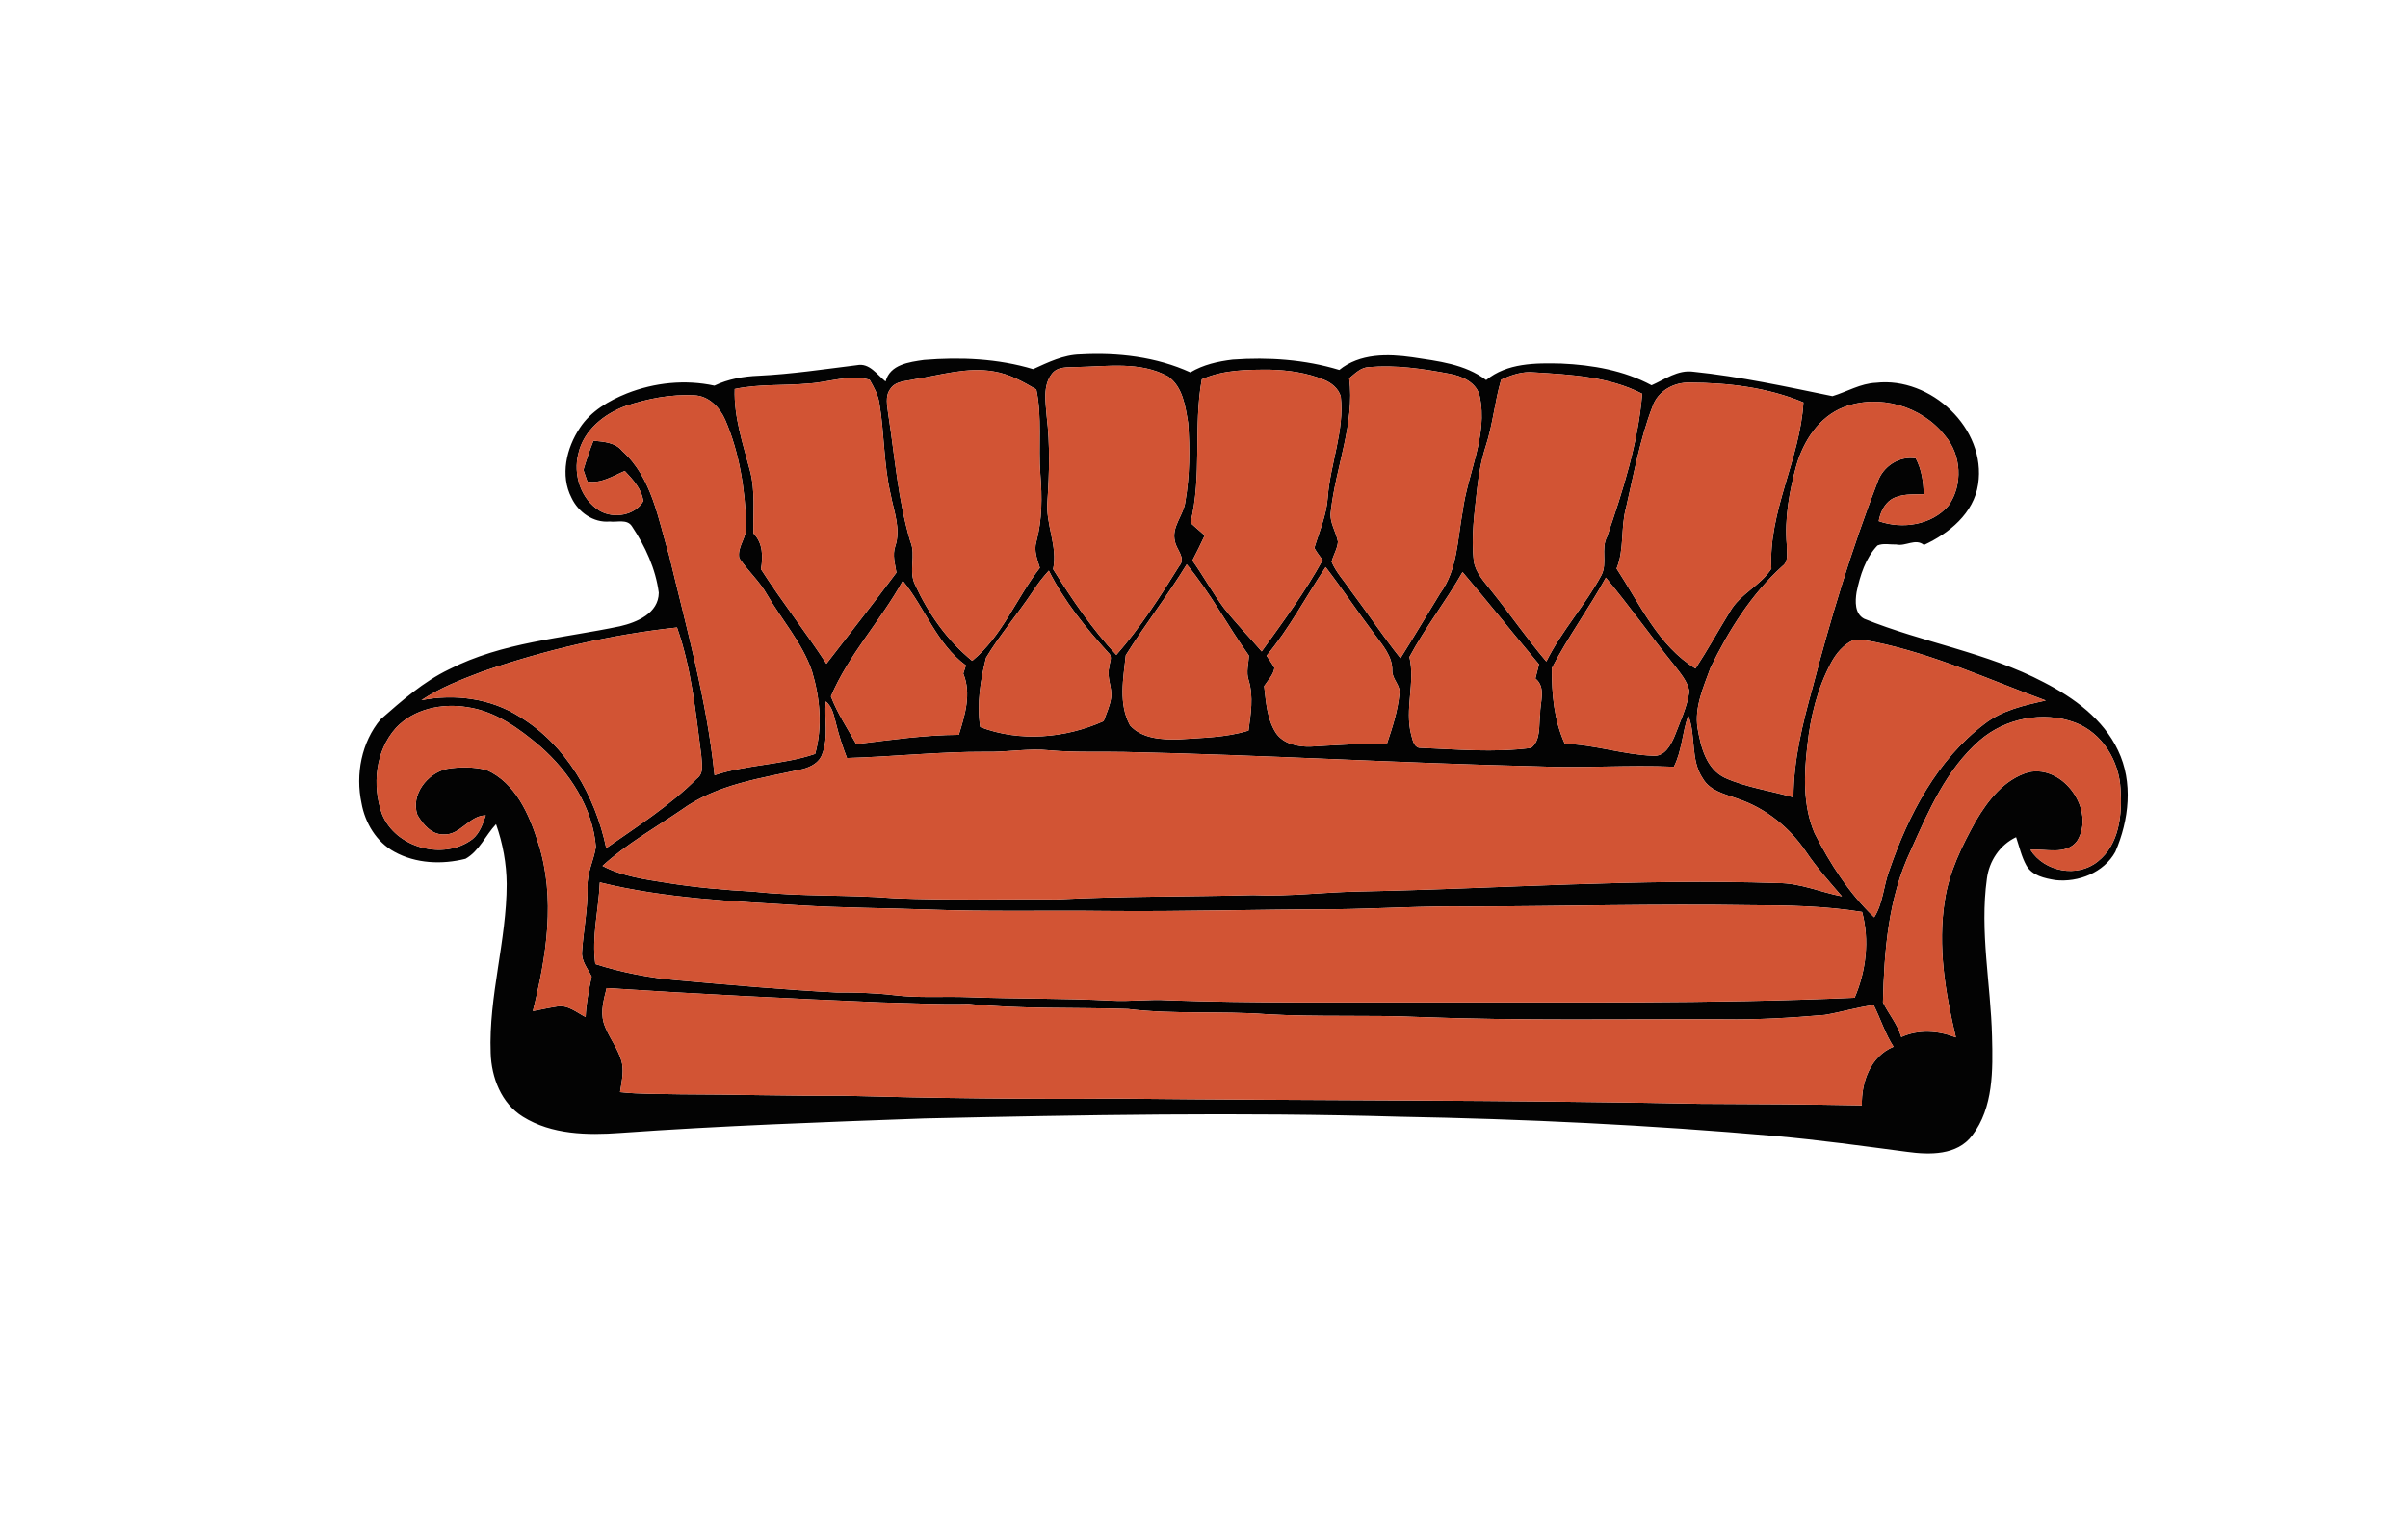
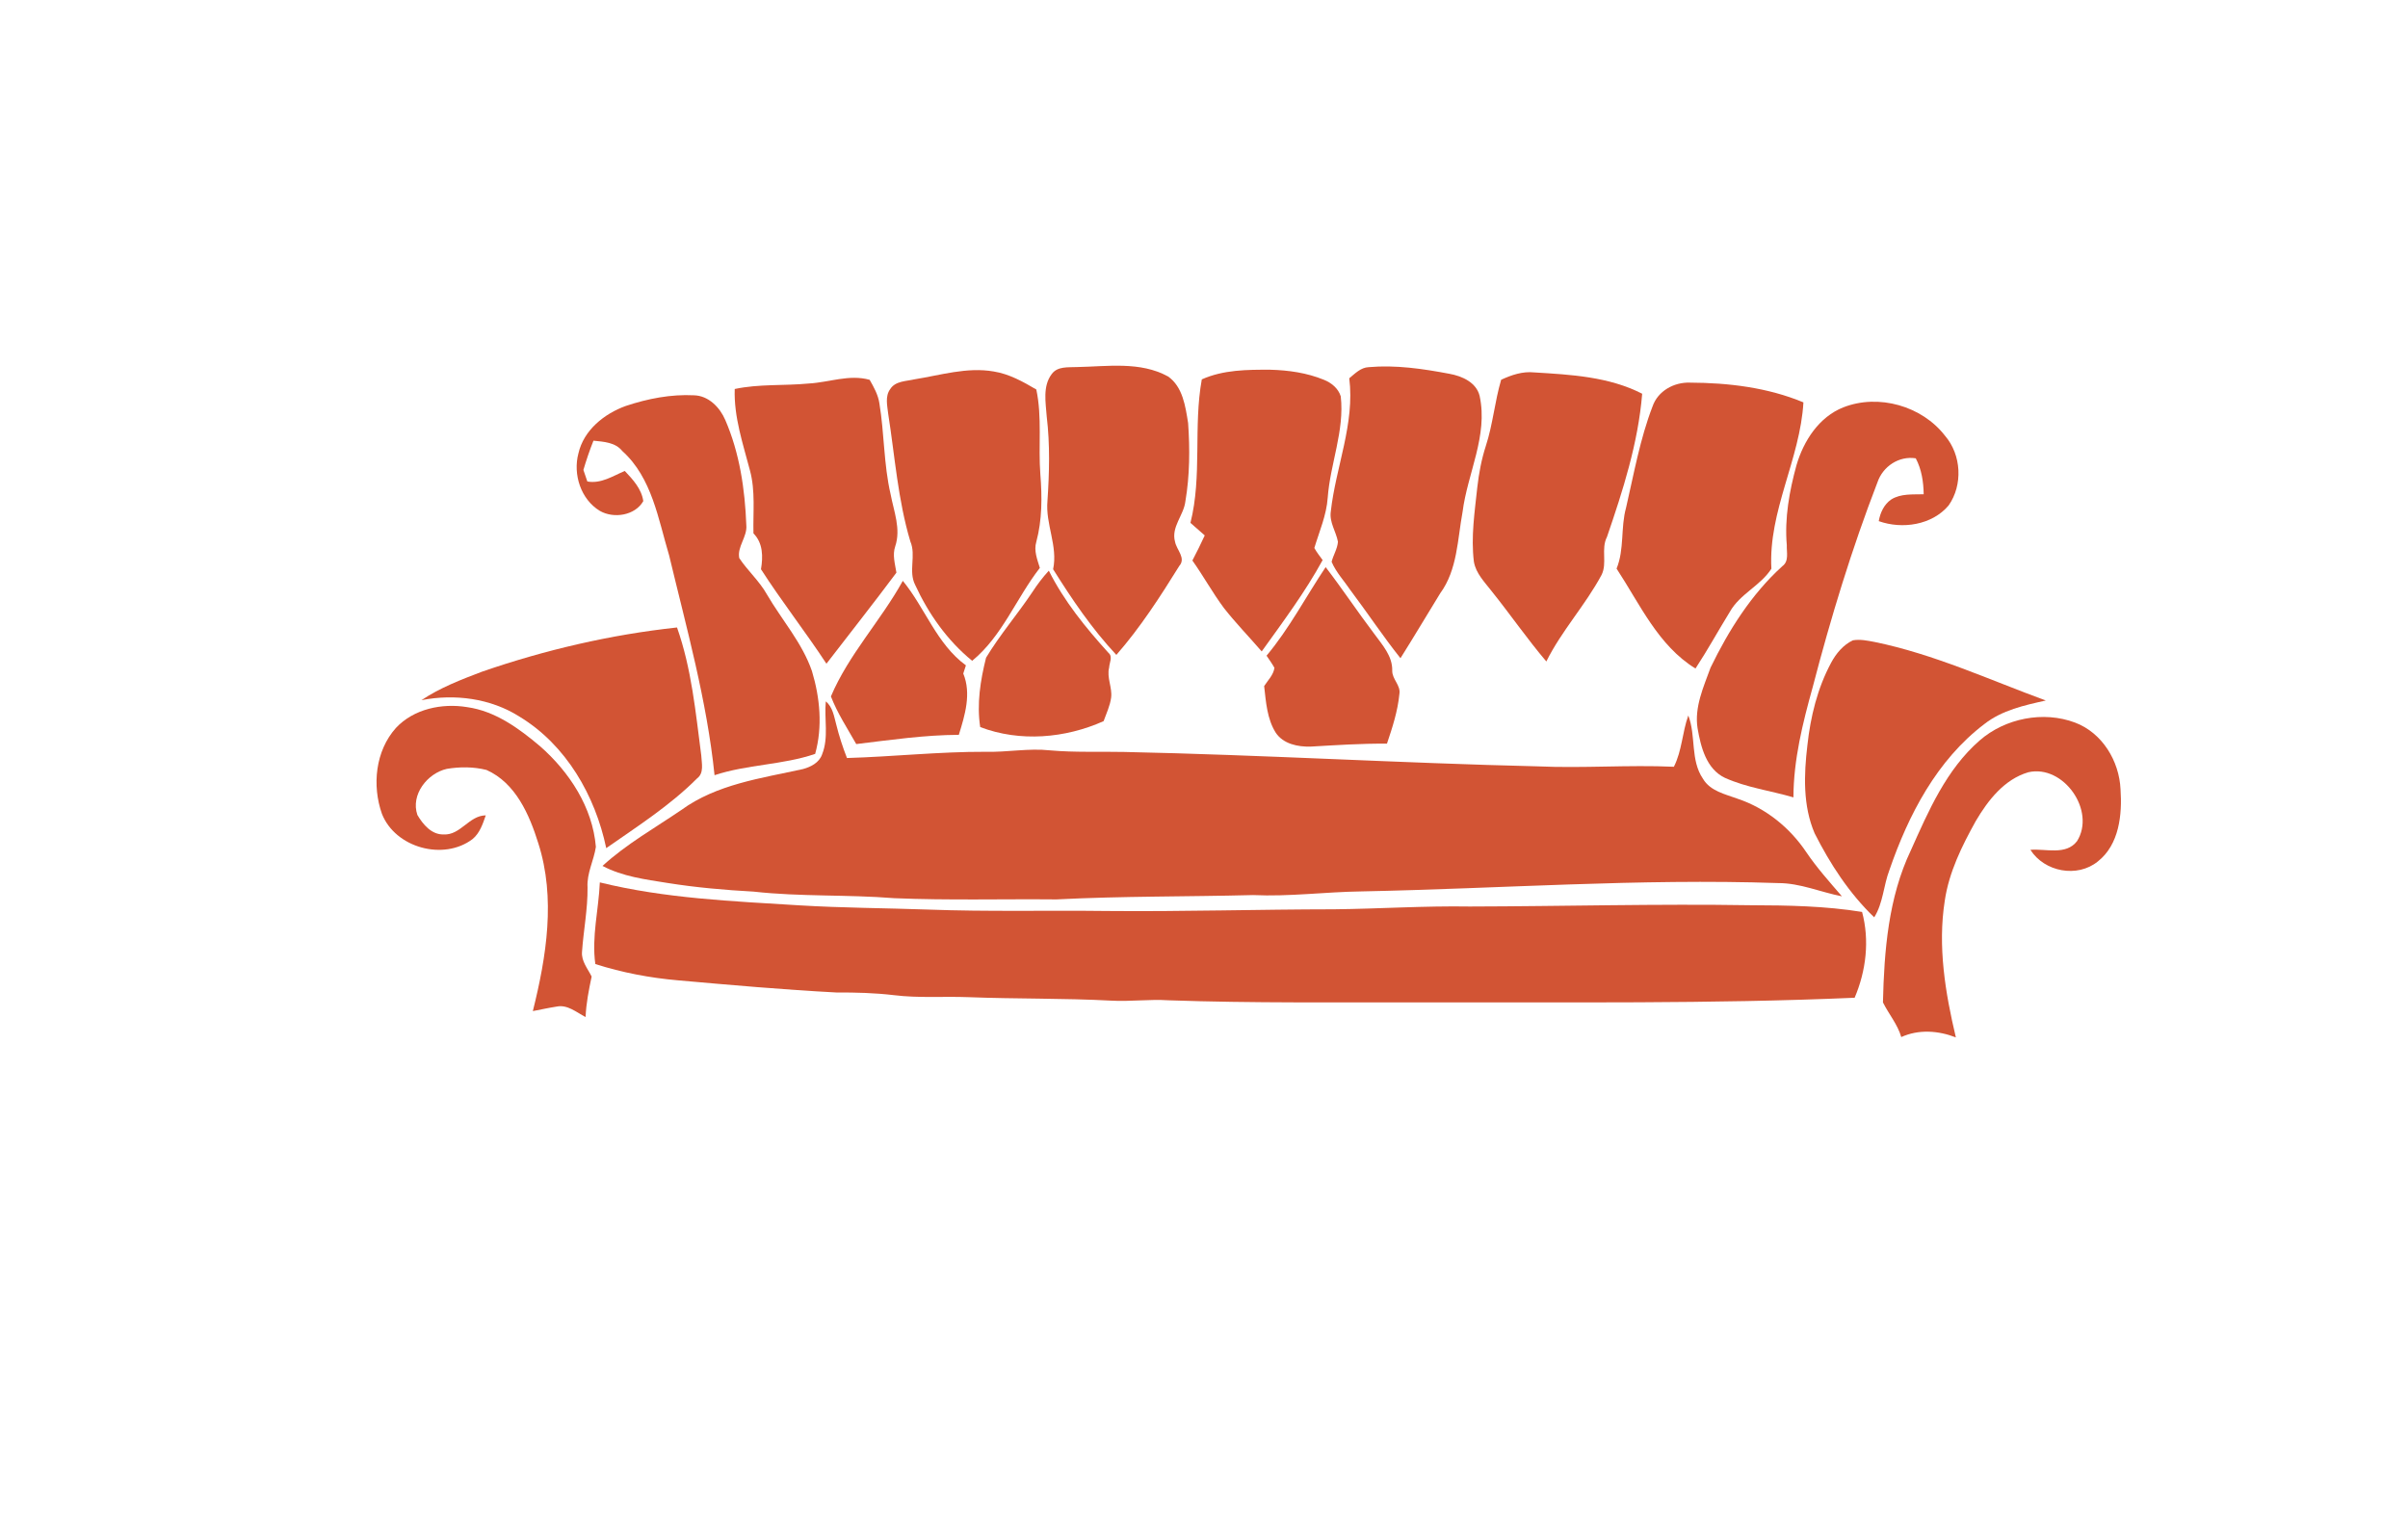
<svg xmlns="http://www.w3.org/2000/svg" width="711pt" height="447pt" viewBox="0 0 711 447" version="1.1">
  <g id="#ffffffff"> </g>
  <g id="#030303ff">
-     <path fill="#030303" opacity="1.00" d=" M 305.04 109.01 C 309.49 106.99 314.00 104.75 319.03 104.66 C 330.01 104.04 341.40 105.36 351.48 109.97 C 355.27 107.69 359.64 106.71 363.99 106.19 C 374.55 105.43 385.29 106.16 395.45 109.25 C 401.52 104.32 409.72 104.45 417.06 105.50 C 424.56 106.64 432.58 107.50 438.81 112.24 C 445.02 107.16 453.41 107.17 461.01 107.36 C 470.17 107.77 479.49 109.38 487.65 113.77 C 491.58 112.04 495.40 109.16 499.93 109.77 C 513.79 111.20 527.43 114.18 541.06 116.98 C 545.32 115.70 549.33 113.22 553.93 113.03 C 570.07 111.18 586.61 126.52 584.07 143.01 C 582.81 151.54 575.48 157.52 568.08 160.93 C 565.54 158.86 562.71 161.42 559.90 160.79 C 558.05 160.85 556.08 160.34 554.35 161.08 C 550.82 164.81 549.22 169.92 548.19 174.83 C 547.76 177.54 547.59 181.22 550.42 182.72 C 567.82 189.78 586.78 192.67 603.50 201.48 C 612.37 206.05 621.01 212.33 625.38 221.58 C 629.92 230.99 628.64 242.20 624.58 251.55 C 621.19 257.68 613.65 260.63 606.89 259.89 C 603.72 259.36 600.02 258.60 598.31 255.56 C 596.87 252.96 596.24 250.02 595.29 247.22 C 590.49 249.48 587.31 254.29 586.66 259.49 C 584.50 275.01 587.80 290.55 588.18 306.07 C 588.43 315.97 588.63 327.04 582.32 335.30 C 577.88 341.23 569.66 341.03 563.06 340.12 C 550.04 338.41 537.02 336.59 523.93 335.44 C 487.05 332.20 450.04 330.42 413.02 329.75 C 366.32 328.40 319.59 329.22 272.90 330.27 C 242.95 331.36 213.00 332.42 183.12 334.55 C 173.44 335.26 162.88 335.06 154.40 329.77 C 148.02 325.83 145.10 318.19 144.88 310.97 C 144.24 294.15 149.61 277.80 149.61 261.02 C 149.56 255.00 148.47 249.05 146.46 243.38 C 143.36 246.68 141.51 251.31 137.46 253.60 C 130.52 255.35 122.80 255.04 116.44 251.53 C 111.14 248.65 107.78 243.00 106.74 237.17 C 104.92 228.67 106.72 219.15 112.38 212.41 C 118.65 206.92 125.01 201.29 132.59 197.65 C 148.26 189.63 166.12 188.50 183.07 184.93 C 188.08 183.77 194.45 181.10 194.52 175.04 C 193.60 167.98 190.51 161.28 186.58 155.40 C 185.17 153.18 182.18 154.29 180.02 154.00 C 175.23 154.44 170.75 151.25 168.76 147.02 C 165.32 140.39 167.25 132.27 171.22 126.34 C 174.45 121.40 179.72 118.34 185.07 116.18 C 193.23 112.96 202.34 112.01 210.94 113.88 C 215.01 111.92 219.53 111.14 224.01 110.96 C 233.74 110.49 243.38 109.03 253.03 107.84 C 256.75 107.09 258.96 110.66 261.48 112.66 C 262.77 107.60 268.50 106.92 272.82 106.29 C 283.61 105.41 294.62 105.87 305.04 109.01 M 310.52 110.48 C 307.83 114.06 308.76 118.85 309.06 122.99 C 310.06 131.27 309.83 139.62 309.28 147.92 C 308.64 154.75 312.41 161.24 310.95 168.09 C 316.52 176.98 322.43 185.71 329.62 193.39 C 336.69 185.31 342.54 176.24 348.19 167.14 C 350.26 164.80 347.41 162.40 346.95 159.99 C 345.73 155.60 349.54 152.17 350.01 148.01 C 351.30 140.39 351.35 132.60 350.81 124.92 C 350.02 120.03 349.26 114.25 344.89 111.17 C 336.67 106.65 326.96 108.22 318.00 108.39 C 315.44 108.52 312.23 108.09 310.52 110.48 M 398.39 111.70 C 400.08 125.10 394.40 137.89 392.94 151.04 C 392.46 154.23 394.50 156.96 395.05 159.98 C 394.89 162.08 393.68 163.89 393.18 165.90 C 394.50 169.02 396.88 171.52 398.76 174.31 C 403.75 180.94 408.34 187.88 413.51 194.37 C 417.50 188.03 421.32 181.58 425.25 175.19 C 430.34 168.26 430.34 159.28 431.85 151.14 C 433.31 139.72 439.42 128.66 436.89 116.94 C 435.93 112.90 431.68 111.05 427.97 110.38 C 420.14 108.90 412.11 107.71 404.13 108.42 C 401.78 108.52 400.09 110.31 398.39 111.70 M 269.98 112.02 C 267.53 112.60 264.36 112.49 262.85 114.90 C 261.29 117.01 261.98 119.77 262.25 122.16 C 264.23 134.77 265.12 147.62 268.80 159.90 C 270.56 164.03 268.16 168.65 270.20 172.68 C 274.12 181.22 279.72 189.17 287.05 195.13 C 295.95 187.84 300.08 176.61 307.03 167.70 C 306.28 165.22 305.20 162.61 305.99 159.99 C 307.73 153.50 307.71 146.73 307.18 140.07 C 306.54 131.73 307.74 123.27 305.99 115.02 C 302.07 112.71 297.99 110.43 293.43 109.70 C 285.54 108.32 277.72 110.79 269.98 112.02 M 354.85 112.03 C 352.31 126.02 354.99 140.52 351.50 154.40 C 352.91 155.63 354.30 156.88 355.72 158.11 C 354.56 160.61 353.35 163.08 352.07 165.52 C 355.33 170.10 358.03 175.05 361.39 179.56 C 364.89 184.01 368.84 188.08 372.54 192.36 C 378.83 183.59 385.35 174.88 390.53 165.39 C 389.67 164.22 388.78 163.08 388.08 161.82 C 389.55 156.92 391.67 152.14 392.03 146.96 C 392.77 136.90 397.03 127.22 395.88 117.04 C 395.16 114.69 393.10 113.01 390.88 112.14 C 385.88 110.09 380.45 109.32 375.08 109.18 C 368.26 109.15 361.19 109.19 354.85 112.03 M 443.24 112.14 C 441.34 118.57 440.80 125.32 438.71 131.70 C 437.43 135.65 436.67 139.75 436.20 143.87 C 435.43 151.16 434.28 158.53 435.19 165.87 C 435.77 169.30 438.32 171.84 440.37 174.49 C 445.88 181.35 450.88 188.62 456.58 195.33 C 461.08 186.25 468.09 178.72 472.87 169.80 C 474.65 166.29 472.64 162.10 474.49 158.54 C 479.20 144.81 483.69 130.83 484.88 116.27 C 475.05 111.22 463.81 110.63 452.99 109.97 C 449.57 109.61 446.30 110.72 443.24 112.14 M 238.77 113.25 C 231.50 113.95 224.11 113.34 216.94 114.87 C 216.66 123.14 219.38 131.04 221.44 138.93 C 223.08 144.99 222.32 151.31 222.47 157.51 C 225.30 160.35 225.32 164.39 224.69 168.09 C 230.81 177.61 237.81 186.53 244.02 195.99 C 250.91 187.03 257.93 178.16 264.68 169.10 C 264.28 166.54 263.45 163.88 264.33 161.33 C 266.06 156.21 263.92 151.00 262.97 145.97 C 260.91 137.13 261.13 127.99 259.65 119.07 C 259.27 116.56 258.02 114.33 256.78 112.16 C 250.77 110.46 244.78 112.93 238.77 113.25 M 487.93 120.04 C 484.23 129.66 482.44 139.90 480.12 149.92 C 478.48 155.82 479.67 162.16 477.32 167.91 C 484.18 178.34 489.59 190.64 500.62 197.41 C 504.20 191.95 507.35 186.22 510.77 180.66 C 513.73 175.38 519.78 173.00 523.03 167.94 C 522.10 150.92 531.52 135.62 532.49 118.82 C 521.93 114.42 510.32 113.03 498.95 112.99 C 494.26 112.83 489.50 115.45 487.93 120.04 M 184.79 119.87 C 178.42 122.16 172.35 127.02 170.79 133.88 C 169.13 140.07 171.50 147.47 177.11 150.86 C 181.21 153.22 187.50 152.25 189.94 147.98 C 189.45 144.39 186.87 141.60 184.48 139.07 C 180.94 140.56 177.48 142.91 173.42 142.18 C 173.04 141.04 172.65 139.90 172.26 138.77 C 173.12 135.85 174.10 132.96 175.23 130.13 C 178.25 130.45 181.68 130.60 183.75 133.19 C 192.52 141.09 194.35 153.29 197.58 164.04 C 202.71 185.50 208.73 206.90 210.98 228.91 C 220.64 225.71 231.05 225.91 240.69 222.62 C 242.92 214.60 242.12 206.06 239.74 198.17 C 236.86 189.81 230.87 183.11 226.47 175.57 C 224.25 171.60 220.78 168.56 218.28 164.81 C 217.59 161.44 220.71 158.50 220.36 155.05 C 219.96 144.48 218.38 133.77 214.14 124.00 C 212.54 120.28 209.20 116.84 204.92 116.73 C 198.09 116.38 191.25 117.72 184.79 119.87 M 544.29 120.28 C 537.08 123.12 532.55 130.18 530.44 137.36 C 528.34 145.02 526.89 153.01 527.58 160.98 C 527.50 163.09 528.29 165.76 526.25 167.20 C 517.10 175.51 510.41 186.13 505.06 197.17 C 503.00 202.87 500.26 208.82 501.23 215.03 C 502.18 220.52 503.79 227.07 509.30 229.69 C 515.73 232.59 522.81 233.48 529.54 235.46 C 529.57 224.36 532.27 213.54 535.23 202.91 C 540.56 182.43 546.74 162.13 554.37 142.37 C 555.97 137.71 560.71 134.56 565.66 135.34 C 567.39 138.62 567.94 142.29 568.00 145.95 C 564.78 146.05 561.28 145.70 558.43 147.48 C 556.29 148.93 555.16 151.42 554.73 153.89 C 561.66 156.36 570.44 155.07 575.35 149.27 C 579.63 143.19 579.15 134.32 574.30 128.68 C 567.49 119.86 554.68 116.22 544.29 120.28 M 350.39 166.67 C 344.78 175.86 338.12 184.37 332.40 193.49 C 331.69 200.37 330.17 207.81 333.67 214.22 C 337.22 218.16 343.03 218.43 347.98 218.34 C 354.90 217.86 361.97 217.81 368.65 215.75 C 369.30 210.84 370.16 205.79 368.71 200.93 C 367.84 198.50 368.70 196.02 368.75 193.56 C 362.43 184.74 357.37 175.02 350.39 166.67 M 391.42 167.47 C 385.59 176.18 380.72 185.56 373.97 193.62 C 374.77 194.80 375.60 195.96 376.30 197.21 C 376.01 199.31 374.37 200.88 373.26 202.60 C 373.80 207.28 374.10 212.26 376.68 216.36 C 378.89 219.69 383.21 220.57 386.96 220.47 C 394.47 220.04 401.99 219.53 409.52 219.60 C 411.13 214.84 412.70 210.00 413.19 204.97 C 413.67 202.38 411.02 200.59 411.08 198.05 C 411.19 193.71 408.13 190.42 405.75 187.14 C 400.85 180.67 396.36 173.90 391.42 167.47 M 304.82 174.84 C 300.43 181.41 295.23 187.45 291.15 194.22 C 289.48 200.86 288.37 207.86 289.42 214.70 C 301.15 219.17 314.52 218.03 325.86 212.95 C 326.68 210.66 327.75 208.43 328.08 206.00 C 328.46 203.01 326.73 200.11 327.49 197.13 C 327.55 195.69 328.66 193.92 327.29 192.78 C 320.57 185.36 314.19 177.52 309.68 168.52 C 307.88 170.48 306.27 172.60 304.82 174.84 M 416.16 194.00 C 417.90 201.58 414.73 209.33 416.66 216.89 C 417.08 218.28 417.29 220.32 418.95 220.81 C 429.97 221.27 441.05 222.28 452.06 220.86 C 455.00 218.61 454.31 214.34 454.74 211.08 C 454.64 207.51 456.65 203.02 453.35 200.35 C 453.70 198.95 454.06 197.55 454.42 196.16 C 446.83 187.14 439.48 177.91 431.84 168.93 C 426.96 177.51 420.82 185.30 416.16 194.00 M 474.15 170.58 C 469.17 179.69 462.95 188.09 458.20 197.31 C 458.18 204.93 458.83 212.63 462.05 219.66 C 470.84 219.86 479.29 222.86 488.05 223.16 C 491.46 223.52 493.32 220.05 494.45 217.38 C 496.10 213.04 498.17 208.74 498.81 204.10 C 498.23 201.15 496.17 198.82 494.41 196.50 C 487.52 187.96 481.16 179.01 474.15 170.58 M 266.57 171.52 C 260.09 183.26 250.62 193.21 245.34 205.65 C 247.26 210.63 250.21 215.09 252.82 219.72 C 262.88 218.51 272.95 217.03 283.11 216.99 C 284.91 211.20 286.86 204.81 284.42 198.89 C 284.68 198.09 284.94 197.28 285.20 196.48 C 276.55 190.15 273.17 179.54 266.57 171.52 M 142.31 198.35 C 136.16 200.68 129.93 203.08 124.43 206.76 C 134.24 204.83 144.86 206.20 153.39 211.62 C 167.17 219.97 175.75 234.95 179.00 250.45 C 188.22 244.01 197.80 237.89 205.79 229.89 C 207.97 228.28 207.16 225.36 207.06 223.08 C 205.40 210.37 204.20 197.45 199.90 185.29 C 180.30 187.41 160.94 191.91 142.31 198.35 M 540.67 195.70 C 536.63 203.22 534.57 211.66 533.66 220.10 C 532.63 228.73 532.30 237.93 535.80 246.07 C 540.38 255.14 546.03 263.81 553.39 270.88 C 556.05 266.65 556.12 261.51 557.88 256.92 C 563.50 240.61 571.91 224.41 585.94 213.79 C 591.15 209.71 597.73 208.26 604.05 206.86 C 587.36 200.72 571.05 193.17 553.55 189.58 C 551.43 189.18 549.25 188.71 547.10 189.08 C 544.24 190.42 542.14 192.97 540.67 195.70 M 243.83 207.12 C 243.33 212.31 244.74 217.74 242.75 222.73 C 241.92 225.19 239.43 226.47 237.08 227.10 C 224.76 229.83 211.63 231.55 201.15 239.20 C 193.29 244.55 184.95 249.25 177.90 255.70 C 183.81 258.84 190.54 259.69 197.05 260.73 C 205.48 262.08 214.00 262.82 222.52 263.29 C 236.31 264.83 250.22 264.12 264.04 265.23 C 280.00 265.90 295.98 265.44 311.94 265.59 C 331.28 264.60 350.65 264.81 370.00 264.31 C 380.68 264.81 391.28 263.38 401.94 263.23 C 442.98 262.41 484.00 259.37 525.05 260.77 C 531.55 260.76 537.57 263.46 543.86 264.68 C 540.20 260.43 536.44 256.24 533.30 251.59 C 528.46 244.39 521.36 238.64 513.10 235.88 C 509.41 234.51 504.98 233.63 502.82 229.95 C 499.05 224.42 500.82 217.32 498.50 211.28 C 496.71 216.23 496.65 221.66 494.24 226.42 C 480.84 225.82 467.43 226.90 454.04 226.30 C 413.34 225.34 372.69 222.90 332.00 222.05 C 324.68 221.89 317.35 222.23 310.05 221.58 C 303.70 220.89 297.38 222.17 291.03 222.00 C 277.35 221.95 263.73 223.44 250.08 223.84 C 248.82 220.60 247.74 217.30 246.91 213.93 C 246.25 211.52 245.90 208.81 243.83 207.12 M 116.90 214.96 C 110.83 221.74 109.82 231.94 112.77 240.32 C 116.72 250.36 130.99 254.28 139.55 247.76 C 141.68 245.99 142.56 243.28 143.43 240.77 C 138.48 240.82 135.99 246.68 130.99 246.41 C 127.41 246.50 124.89 243.45 123.24 240.65 C 121.20 234.67 126.18 228.34 131.94 227.04 C 135.80 226.40 139.84 226.40 143.64 227.36 C 152.25 231.19 156.30 240.54 158.94 249.00 C 164.13 265.18 161.35 282.47 157.33 298.57 C 159.68 298.12 162.03 297.60 164.41 297.23 C 167.59 296.59 170.25 298.97 172.91 300.33 C 173.06 296.28 173.87 292.32 174.69 288.37 C 173.55 286.05 171.61 283.83 171.85 281.08 C 172.29 274.72 173.56 268.43 173.48 262.03 C 173.23 257.86 175.34 254.11 175.94 250.08 C 174.98 238.41 168.11 227.96 159.49 220.38 C 153.24 215.10 146.24 209.97 137.91 208.81 C 130.51 207.59 122.16 209.32 116.90 214.96 M 584.53 218.65 C 574.69 227.21 569.42 239.46 564.21 251.10 C 557.56 265.04 556.33 280.80 555.97 296.00 C 557.68 299.46 560.29 302.46 561.38 306.24 C 566.51 303.90 572.34 304.32 577.50 306.34 C 574.37 293.17 572.10 279.46 574.23 265.94 C 575.47 257.52 579.30 249.79 583.39 242.43 C 586.99 236.32 591.80 230.12 598.90 228.04 C 609.31 225.68 618.91 239.43 613.27 248.40 C 609.99 252.65 604.06 250.56 599.51 250.95 C 603.66 257.48 613.36 259.30 619.41 254.39 C 625.74 249.42 626.64 240.54 626.12 233.06 C 625.73 224.70 620.72 216.40 612.70 213.38 C 603.32 209.85 592.06 212.09 584.53 218.65 M 177.11 260.57 C 176.77 268.61 174.65 276.62 175.78 284.68 C 183.71 287.21 191.92 288.77 200.21 289.49 C 215.80 290.87 231.39 292.26 247.02 293.08 C 252.68 293.05 258.34 293.20 263.97 293.87 C 271.27 294.77 278.64 294.18 285.98 294.46 C 299.99 295.00 314.03 294.74 328.04 295.48 C 333.69 295.81 339.34 295.01 344.99 295.38 C 369.98 296.26 394.98 295.94 419.97 296.00 C 462.52 295.90 505.10 296.48 547.61 294.63 C 551.00 286.69 552.06 277.69 549.81 269.29 C 538.96 267.53 527.94 267.34 516.98 267.31 C 489.31 266.86 461.64 267.63 433.98 267.69 C 420.64 267.47 407.32 268.36 393.99 268.51 C 371.65 268.53 349.31 269.22 326.96 269.01 C 309.30 268.79 291.63 269.25 273.98 268.59 C 261.31 268.14 248.63 268.11 235.98 267.34 C 216.28 266.12 196.36 265.31 177.11 260.57 M 179.12 291.78 C 178.30 295.07 177.28 298.54 178.22 301.93 C 179.52 306.21 182.76 309.67 183.69 314.11 C 184.19 316.91 183.50 319.74 183.08 322.51 C 189.04 323.16 195.05 322.99 201.03 323.15 C 217.00 323.17 232.97 323.67 248.94 323.56 C 275.98 324.30 303.01 324.63 330.06 324.42 C 387.37 325.04 444.69 324.78 501.99 325.95 C 517.91 326.00 533.84 326.10 549.75 326.40 C 549.55 319.56 552.32 311.86 559.10 309.10 C 556.61 305.27 555.27 300.87 553.23 296.80 C 548.36 297.44 543.64 298.90 538.80 299.70 C 528.90 300.56 518.96 301.15 509.02 301.00 C 479.00 300.89 448.97 301.47 418.97 300.32 C 404.00 299.65 389.01 300.36 374.05 299.50 C 360.39 298.48 346.66 299.62 333.04 297.96 C 317.37 297.42 301.63 298.08 286.01 296.45 C 277.32 296.67 268.66 296.21 259.98 295.99 C 233.01 294.86 206.05 293.53 179.12 291.78 Z" />
-   </g>
+     </g>
  <g id="#d25434ff">
    <path fill="#d25434" opacity="1.00" d=" M 310.52 110.48 C 312.23 108.09 315.44 108.52 318.00 108.39 C 326.96 108.22 336.67 106.65 344.89 111.17 C 349.26 114.25 350.02 120.03 350.81 124.92 C 351.35 132.60 351.30 140.39 350.01 148.01 C 349.54 152.17 345.73 155.60 346.95 159.99 C 347.41 162.40 350.26 164.80 348.19 167.14 C 342.54 176.24 336.69 185.31 329.62 193.39 C 322.43 185.71 316.52 176.98 310.95 168.09 C 312.41 161.24 308.64 154.75 309.28 147.92 C 309.83 139.62 310.06 131.27 309.06 122.99 C 308.76 118.85 307.83 114.06 310.52 110.48 Z" />
    <path fill="#d25434" opacity="1.00" d=" M 398.39 111.70 C 400.09 110.31 401.78 108.52 404.13 108.42 C 412.11 107.71 420.14 108.90 427.97 110.38 C 431.68 111.05 435.93 112.90 436.89 116.94 C 439.42 128.66 433.31 139.72 431.85 151.14 C 430.34 159.28 430.34 168.26 425.25 175.19 C 421.32 181.58 417.50 188.03 413.51 194.37 C 408.34 187.88 403.75 180.94 398.76 174.31 C 396.88 171.52 394.50 169.02 393.18 165.90 C 393.68 163.89 394.89 162.08 395.05 159.98 C 394.50 156.96 392.46 154.23 392.94 151.04 C 394.40 137.89 400.08 125.10 398.39 111.70 Z" />
    <path fill="#d25434" opacity="1.00" d=" M 269.98 112.02 C 277.72 110.79 285.54 108.32 293.43 109.70 C 297.99 110.43 302.07 112.71 305.99 115.02 C 307.74 123.27 306.54 131.73 307.18 140.07 C 307.71 146.73 307.73 153.50 305.99 159.99 C 305.20 162.61 306.28 165.22 307.03 167.70 C 300.08 176.61 295.95 187.84 287.05 195.13 C 279.72 189.17 274.12 181.22 270.20 172.68 C 268.16 168.65 270.56 164.03 268.80 159.90 C 265.12 147.62 264.23 134.77 262.25 122.16 C 261.98 119.77 261.29 117.01 262.85 114.90 C 264.36 112.49 267.53 112.60 269.98 112.02 Z" />
    <path fill="#d25434" opacity="1.00" d=" M 354.85 112.03 C 361.19 109.19 368.26 109.15 375.08 109.18 C 380.45 109.32 385.88 110.09 390.88 112.14 C 393.10 113.01 395.16 114.69 395.88 117.04 C 397.03 127.22 392.77 136.90 392.03 146.96 C 391.67 152.14 389.55 156.92 388.08 161.82 C 388.78 163.08 389.67 164.22 390.53 165.39 C 385.35 174.88 378.83 183.59 372.54 192.36 C 368.84 188.08 364.89 184.01 361.39 179.56 C 358.03 175.05 355.33 170.10 352.07 165.52 C 353.35 163.08 354.56 160.61 355.72 158.11 C 354.30 156.88 352.91 155.63 351.50 154.40 C 354.99 140.52 352.31 126.02 354.85 112.03 Z" />
    <path fill="#d25434" opacity="1.00" d=" M 443.24 112.14 C 446.30 110.72 449.57 109.61 452.99 109.97 C 463.81 110.63 475.05 111.22 484.88 116.27 C 483.69 130.83 479.20 144.81 474.49 158.54 C 472.64 162.10 474.65 166.29 472.87 169.80 C 468.09 178.72 461.08 186.25 456.58 195.33 C 450.88 188.62 445.88 181.35 440.37 174.49 C 438.32 171.84 435.77 169.30 435.19 165.87 C 434.28 158.53 435.43 151.16 436.20 143.87 C 436.67 139.75 437.43 135.65 438.71 131.70 C 440.80 125.32 441.34 118.57 443.24 112.14 Z" />
    <path fill="#d25434" opacity="1.00" d=" M 238.77 113.25 C 244.78 112.93 250.77 110.46 256.78 112.16 C 258.02 114.33 259.27 116.56 259.65 119.07 C 261.13 127.99 260.91 137.13 262.97 145.97 C 263.92 151.00 266.06 156.21 264.33 161.33 C 263.45 163.88 264.28 166.54 264.68 169.10 C 257.93 178.16 250.91 187.03 244.02 195.99 C 237.81 186.53 230.81 177.61 224.69 168.09 C 225.32 164.39 225.30 160.35 222.47 157.51 C 222.32 151.31 223.08 144.99 221.44 138.93 C 219.38 131.04 216.66 123.14 216.94 114.87 C 224.11 113.34 231.50 113.95 238.77 113.25 Z" />
    <path fill="#d25434" opacity="1.00" d=" M 487.93 120.04 C 489.50 115.45 494.26 112.83 498.95 112.99 C 510.32 113.03 521.93 114.42 532.49 118.82 C 531.52 135.62 522.10 150.92 523.03 167.94 C 519.78 173.00 513.73 175.38 510.77 180.66 C 507.35 186.22 504.20 191.95 500.62 197.41 C 489.59 190.64 484.18 178.34 477.32 167.91 C 479.67 162.16 478.48 155.82 480.12 149.92 C 482.44 139.90 484.23 129.66 487.93 120.04 Z" />
    <path fill="#d25434" opacity="1.00" d=" M 184.79 119.87 C 191.25 117.72 198.09 116.38 204.92 116.73 C 209.20 116.84 212.54 120.28 214.14 124.00 C 218.38 133.77 219.96 144.48 220.36 155.05 C 220.71 158.50 217.59 161.44 218.28 164.81 C 220.78 168.56 224.25 171.60 226.47 175.57 C 230.87 183.11 236.86 189.81 239.74 198.17 C 242.12 206.06 242.92 214.60 240.69 222.62 C 231.05 225.91 220.64 225.71 210.98 228.91 C 208.73 206.90 202.71 185.50 197.58 164.04 C 194.35 153.29 192.52 141.09 183.75 133.19 C 181.68 130.60 178.25 130.45 175.23 130.13 C 174.10 132.96 173.12 135.85 172.26 138.77 C 172.65 139.90 173.04 141.04 173.42 142.18 C 177.48 142.91 180.94 140.56 184.48 139.07 C 186.87 141.60 189.45 144.39 189.94 147.98 C 187.50 152.25 181.21 153.22 177.11 150.86 C 171.50 147.47 169.13 140.07 170.79 133.88 C 172.35 127.02 178.42 122.16 184.79 119.87 Z" />
    <path fill="#d25434" opacity="1.00" d=" M 544.29 120.28 C 554.68 116.22 567.49 119.86 574.30 128.68 C 579.15 134.32 579.63 143.19 575.35 149.27 C 570.44 155.07 561.66 156.36 554.73 153.89 C 555.16 151.42 556.29 148.93 558.43 147.48 C 561.28 145.70 564.78 146.05 568.00 145.95 C 567.94 142.29 567.39 138.62 565.66 135.34 C 560.71 134.56 555.97 137.71 554.37 142.37 C 546.74 162.13 540.56 182.43 535.23 202.91 C 532.27 213.54 529.57 224.36 529.54 235.46 C 522.81 233.48 515.73 232.59 509.30 229.69 C 503.79 227.07 502.18 220.52 501.23 215.03 C 500.26 208.82 503.00 202.87 505.06 197.17 C 510.41 186.13 517.10 175.51 526.25 167.20 C 528.29 165.76 527.50 163.09 527.58 160.98 C 526.89 153.01 528.34 145.02 530.44 137.36 C 532.55 130.18 537.08 123.12 544.29 120.28 Z" />
-     <path fill="#d25434" opacity="1.00" d=" M 350.39 166.67 C 357.37 175.02 362.43 184.74 368.75 193.56 C 368.70 196.02 367.84 198.50 368.71 200.93 C 370.16 205.79 369.30 210.84 368.65 215.75 C 361.97 217.81 354.90 217.86 347.98 218.34 C 343.03 218.43 337.22 218.16 333.67 214.22 C 330.17 207.81 331.69 200.37 332.40 193.49 C 338.12 184.37 344.78 175.86 350.39 166.67 Z" />
    <path fill="#d25434" opacity="1.00" d=" M 391.42 167.47 C 396.36 173.90 400.85 180.67 405.75 187.14 C 408.13 190.42 411.19 193.71 411.08 198.05 C 411.02 200.59 413.67 202.38 413.19 204.97 C 412.70 210.00 411.13 214.84 409.52 219.60 C 401.99 219.53 394.47 220.04 386.96 220.47 C 383.21 220.57 378.89 219.69 376.68 216.36 C 374.10 212.26 373.80 207.28 373.26 202.60 C 374.37 200.88 376.01 199.31 376.30 197.21 C 375.60 195.96 374.77 194.80 373.97 193.62 C 380.72 185.56 385.59 176.18 391.42 167.47 Z" />
    <path fill="#d25434" opacity="1.00" d=" M 304.82 174.84 C 306.27 172.60 307.88 170.48 309.68 168.52 C 314.19 177.52 320.57 185.36 327.29 192.78 C 328.66 193.92 327.55 195.69 327.49 197.13 C 326.73 200.11 328.46 203.01 328.08 206.00 C 327.75 208.43 326.68 210.66 325.86 212.95 C 314.52 218.03 301.15 219.17 289.42 214.70 C 288.37 207.86 289.48 200.86 291.15 194.22 C 295.23 187.45 300.43 181.41 304.82 174.84 Z" />
-     <path fill="#d25434" opacity="1.00" d=" M 416.16 194.00 C 420.82 185.30 426.96 177.51 431.84 168.93 C 439.48 177.91 446.83 187.14 454.42 196.16 C 454.06 197.55 453.70 198.95 453.35 200.35 C 456.65 203.02 454.64 207.51 454.74 211.08 C 454.31 214.34 455.00 218.61 452.06 220.86 C 441.05 222.28 429.97 221.27 418.95 220.81 C 417.29 220.32 417.08 218.28 416.66 216.89 C 414.73 209.33 417.90 201.58 416.16 194.00 Z" />
-     <path fill="#d25434" opacity="1.00" d=" M 474.15 170.58 C 481.16 179.01 487.52 187.96 494.41 196.50 C 496.17 198.82 498.23 201.15 498.81 204.10 C 498.17 208.74 496.10 213.04 494.45 217.38 C 493.32 220.05 491.46 223.52 488.05 223.16 C 479.29 222.86 470.84 219.86 462.05 219.66 C 458.83 212.63 458.18 204.93 458.20 197.31 C 462.95 188.09 469.17 179.69 474.15 170.58 Z" />
    <path fill="#d25434" opacity="1.00" d=" M 266.57 171.52 C 273.17 179.54 276.55 190.15 285.20 196.48 C 284.94 197.28 284.68 198.09 284.42 198.89 C 286.86 204.81 284.91 211.20 283.11 216.99 C 272.95 217.03 262.88 218.51 252.82 219.72 C 250.21 215.09 247.26 210.63 245.34 205.65 C 250.62 193.21 260.09 183.26 266.57 171.52 Z" />
    <path fill="#d25434" opacity="1.00" d=" M 142.31 198.35 C 160.94 191.91 180.30 187.41 199.90 185.29 C 204.20 197.45 205.40 210.37 207.06 223.08 C 207.16 225.36 207.97 228.28 205.79 229.89 C 197.80 237.89 188.22 244.01 179.00 250.45 C 175.75 234.95 167.17 219.97 153.39 211.62 C 144.86 206.20 134.24 204.83 124.43 206.76 C 129.93 203.08 136.16 200.68 142.31 198.35 Z" />
    <path fill="#d25434" opacity="1.00" d=" M 540.67 195.70 C 542.14 192.97 544.24 190.42 547.10 189.08 C 549.25 188.71 551.43 189.18 553.55 189.58 C 571.05 193.17 587.36 200.72 604.05 206.86 C 597.73 208.26 591.15 209.71 585.94 213.79 C 571.91 224.41 563.50 240.61 557.88 256.92 C 556.12 261.51 556.05 266.65 553.39 270.88 C 546.03 263.81 540.38 255.14 535.80 246.07 C 532.30 237.93 532.63 228.73 533.66 220.10 C 534.57 211.66 536.63 203.22 540.67 195.70 Z" />
    <path fill="#d25434" opacity="1.00" d=" M 243.83 207.12 C 245.90 208.81 246.25 211.52 246.91 213.93 C 247.74 217.30 248.82 220.60 250.08 223.84 C 263.73 223.44 277.35 221.95 291.03 222.00 C 297.38 222.17 303.70 220.89 310.05 221.58 C 317.35 222.23 324.68 221.89 332.00 222.05 C 372.69 222.90 413.34 225.34 454.04 226.30 C 467.43 226.90 480.84 225.82 494.24 226.42 C 496.65 221.66 496.71 216.23 498.50 211.28 C 500.82 217.32 499.05 224.42 502.82 229.95 C 504.98 233.63 509.41 234.51 513.10 235.88 C 521.36 238.64 528.46 244.39 533.30 251.59 C 536.44 256.24 540.20 260.43 543.86 264.68 C 537.57 263.46 531.55 260.76 525.05 260.77 C 484.00 259.37 442.98 262.41 401.94 263.23 C 391.28 263.38 380.68 264.81 370.00 264.31 C 350.65 264.81 331.28 264.60 311.94 265.59 C 295.98 265.44 280.00 265.90 264.04 265.23 C 250.22 264.12 236.31 264.83 222.52 263.29 C 214.00 262.82 205.48 262.08 197.05 260.73 C 190.54 259.69 183.81 258.84 177.90 255.70 C 184.95 249.25 193.29 244.55 201.15 239.20 C 211.63 231.55 224.76 229.83 237.08 227.10 C 239.43 226.47 241.92 225.19 242.75 222.73 C 244.74 217.74 243.33 212.31 243.83 207.12 Z" />
    <path fill="#d25434" opacity="1.00" d=" M 116.90 214.96 C 122.16 209.32 130.51 207.59 137.91 208.81 C 146.24 209.97 153.24 215.10 159.49 220.38 C 168.11 227.96 174.98 238.41 175.94 250.08 C 175.34 254.11 173.23 257.86 173.48 262.03 C 173.56 268.43 172.29 274.72 171.85 281.08 C 171.61 283.83 173.55 286.05 174.69 288.37 C 173.87 292.32 173.06 296.28 172.91 300.33 C 170.25 298.97 167.59 296.59 164.41 297.23 C 162.03 297.60 159.68 298.12 157.33 298.57 C 161.35 282.47 164.13 265.18 158.94 249.00 C 156.30 240.54 152.25 231.19 143.64 227.36 C 139.84 226.40 135.80 226.40 131.94 227.04 C 126.18 228.34 121.20 234.67 123.24 240.65 C 124.89 243.45 127.41 246.50 130.99 246.41 C 135.99 246.68 138.48 240.82 143.43 240.77 C 142.56 243.28 141.68 245.99 139.55 247.76 C 130.99 254.28 116.72 250.36 112.77 240.32 C 109.82 231.94 110.83 221.74 116.90 214.96 Z" />
    <path fill="#d25434" opacity="1.00" d=" M 584.53 218.65 C 592.06 212.09 603.32 209.85 612.70 213.38 C 620.72 216.40 625.73 224.70 626.12 233.06 C 626.64 240.54 625.74 249.42 619.41 254.39 C 613.36 259.30 603.66 257.48 599.51 250.95 C 604.06 250.56 609.99 252.65 613.27 248.40 C 618.91 239.43 609.31 225.68 598.90 228.04 C 591.80 230.12 586.99 236.32 583.39 242.43 C 579.30 249.79 575.47 257.52 574.23 265.94 C 572.10 279.46 574.37 293.17 577.50 306.34 C 572.34 304.32 566.51 303.90 561.38 306.24 C 560.29 302.46 557.68 299.46 555.97 296.00 C 556.33 280.80 557.56 265.04 564.21 251.10 C 569.42 239.46 574.69 227.21 584.53 218.65 Z" />
    <path fill="#d25434" opacity="1.00" d=" M 177.11 260.57 C 196.36 265.31 216.28 266.12 235.98 267.34 C 248.63 268.11 261.31 268.14 273.98 268.59 C 291.63 269.25 309.30 268.79 326.96 269.01 C 349.31 269.22 371.65 268.53 393.99 268.51 C 407.32 268.36 420.64 267.47 433.98 267.69 C 461.64 267.63 489.31 266.86 516.98 267.31 C 527.94 267.34 538.96 267.53 549.81 269.29 C 552.06 277.69 551.00 286.69 547.61 294.63 C 505.10 296.48 462.52 295.90 419.97 296.00 C 394.98 295.94 369.98 296.26 344.99 295.38 C 339.34 295.01 333.69 295.81 328.04 295.48 C 314.03 294.74 299.99 295.00 285.98 294.46 C 278.64 294.18 271.27 294.77 263.97 293.87 C 258.34 293.20 252.68 293.05 247.02 293.08 C 231.39 292.26 215.80 290.87 200.21 289.49 C 191.92 288.77 183.71 287.21 175.78 284.68 C 174.65 276.62 176.77 268.61 177.11 260.57 Z" />
-     <path fill="#d25434" opacity="1.00" d=" M 179.12 291.78 C 206.05 293.53 233.01 294.86 259.98 295.99 C 268.66 296.21 277.32 296.67 286.01 296.45 C 301.63 298.08 317.37 297.42 333.04 297.96 C 346.66 299.62 360.39 298.48 374.05 299.50 C 389.01 300.36 404.00 299.65 418.97 300.32 C 448.97 301.47 479.00 300.89 509.02 301.00 C 518.96 301.15 528.90 300.56 538.80 299.70 C 543.64 298.90 548.36 297.44 553.23 296.80 C 555.27 300.87 556.61 305.27 559.10 309.10 C 552.32 311.86 549.55 319.56 549.75 326.40 C 533.84 326.10 517.91 326.00 501.99 325.95 C 444.69 324.78 387.37 325.04 330.06 324.42 C 303.01 324.63 275.98 324.30 248.94 323.56 C 232.97 323.67 217.00 323.17 201.03 323.15 C 195.05 322.99 189.04 323.16 183.08 322.51 C 183.50 319.74 184.19 316.91 183.69 314.11 C 182.76 309.67 179.52 306.21 178.22 301.93 C 177.28 298.54 178.30 295.07 179.12 291.78 Z" />
  </g>
</svg>